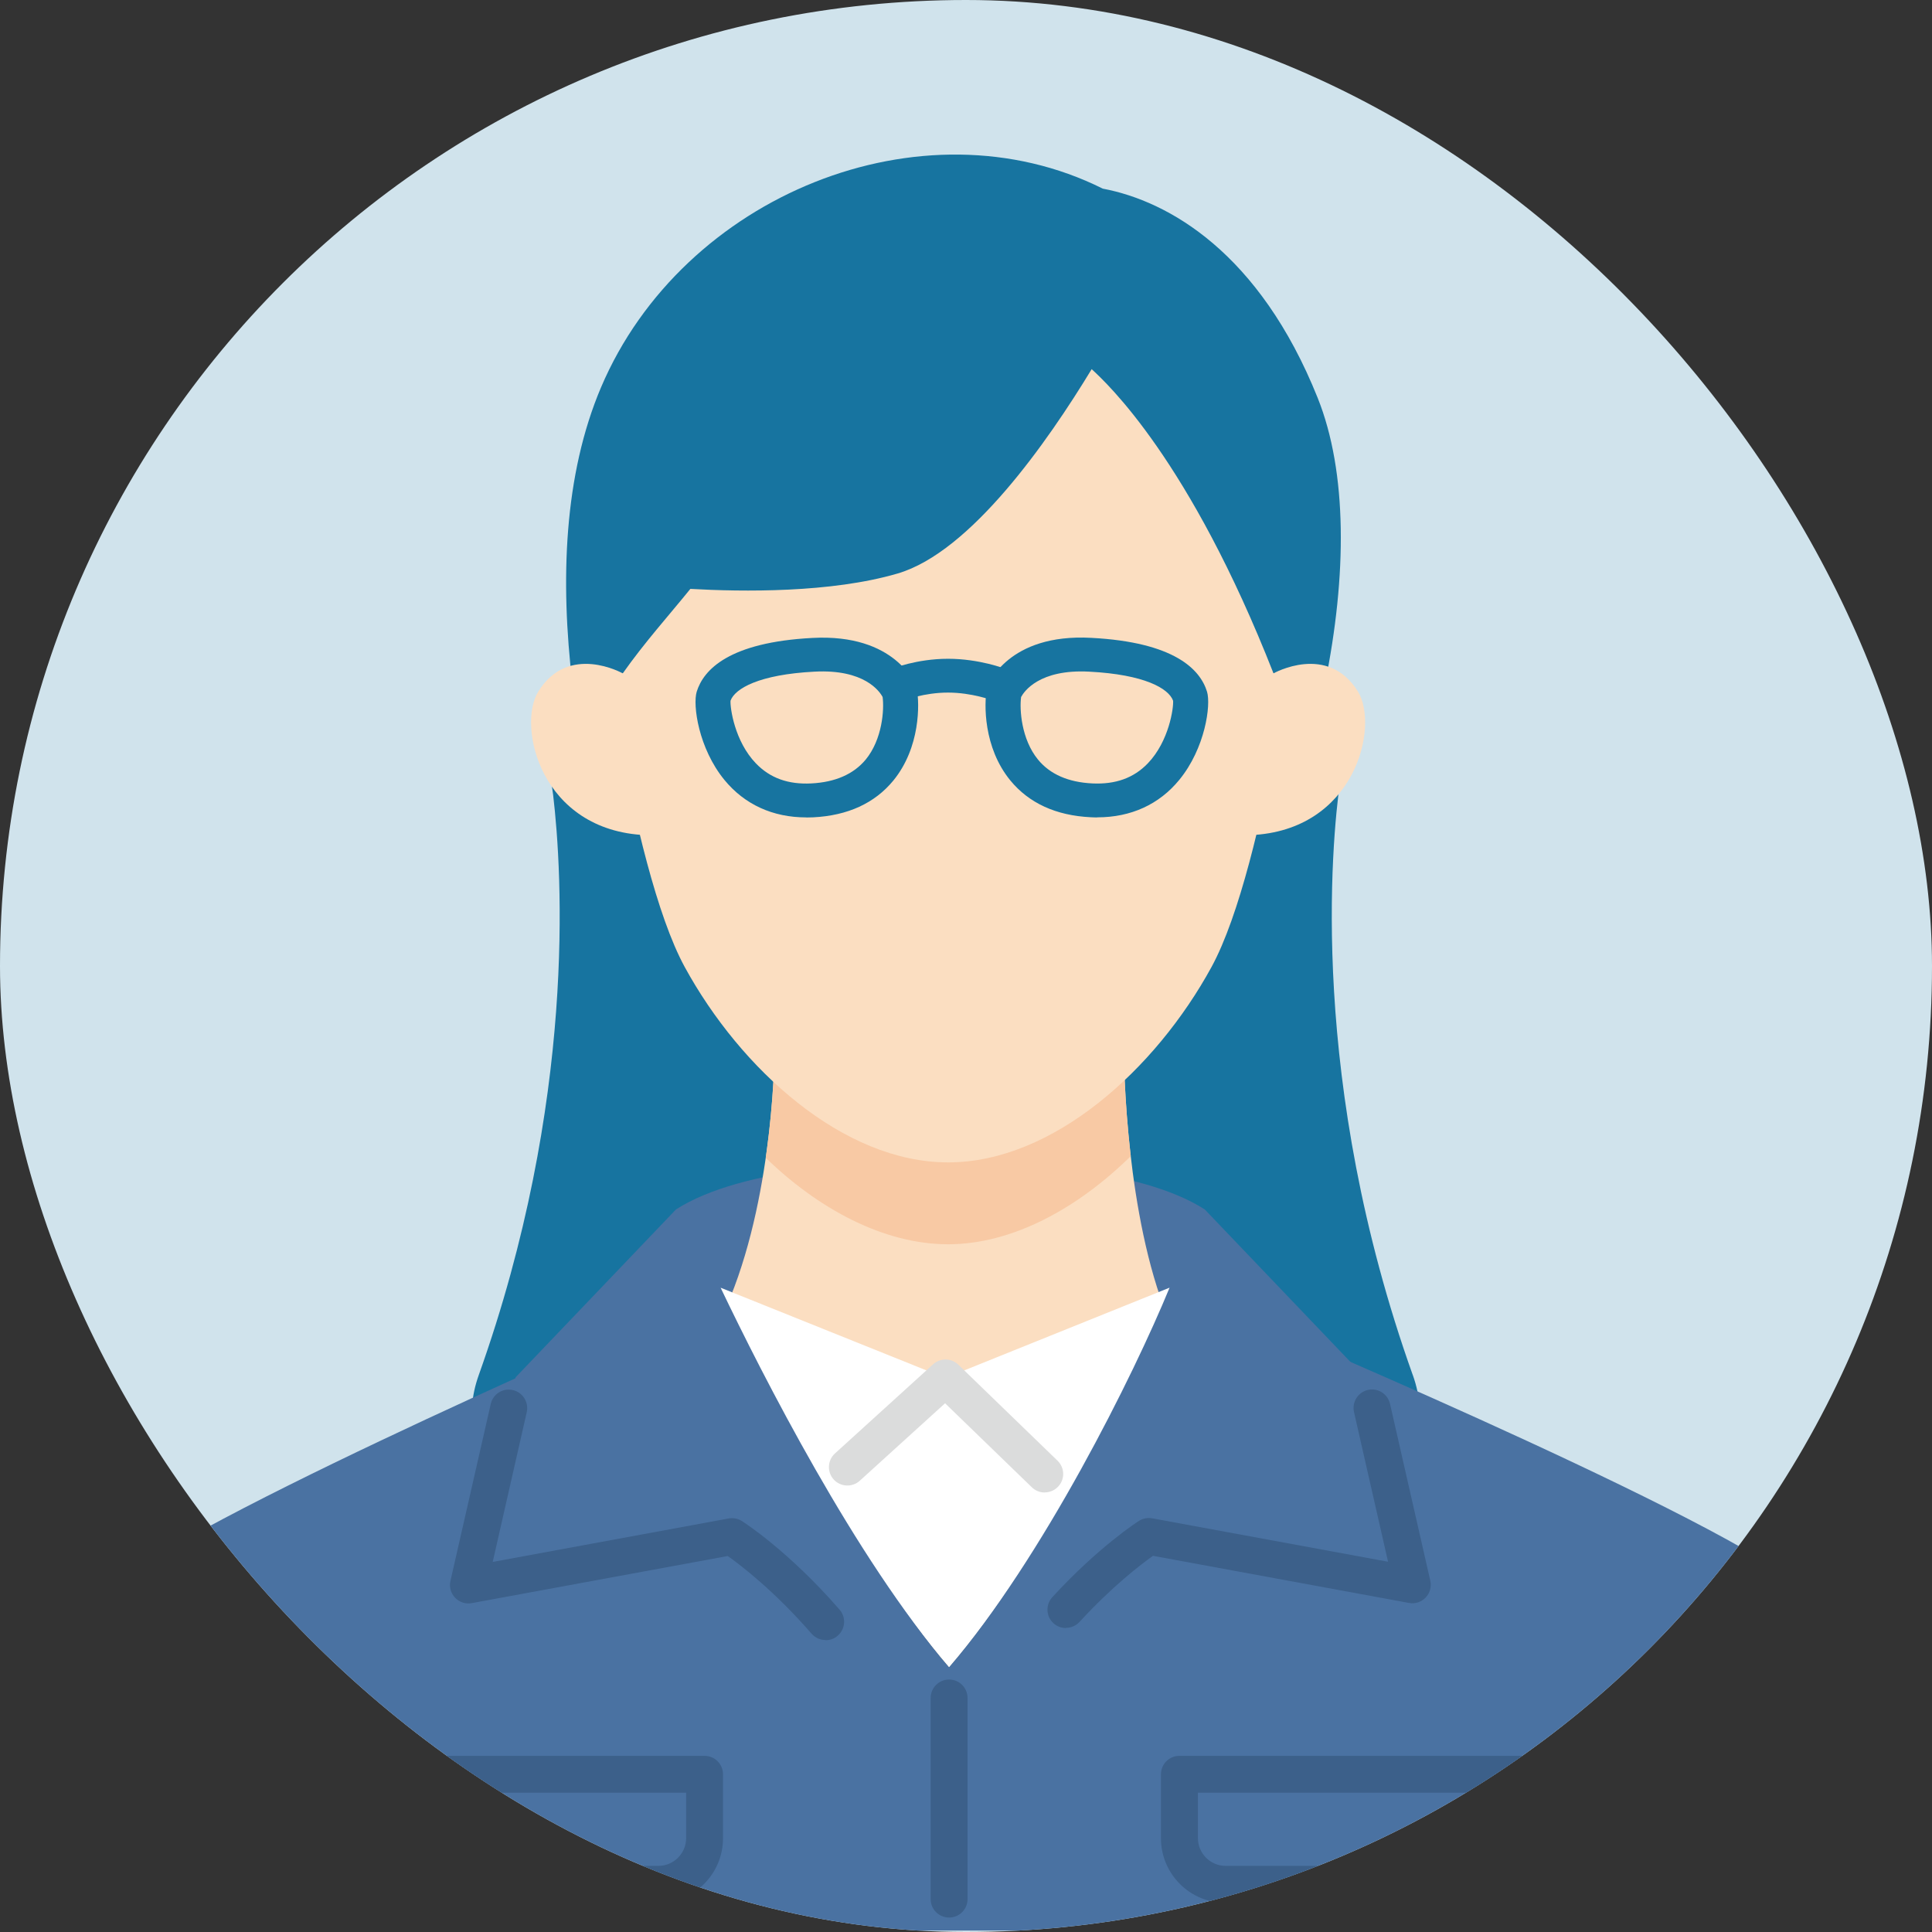
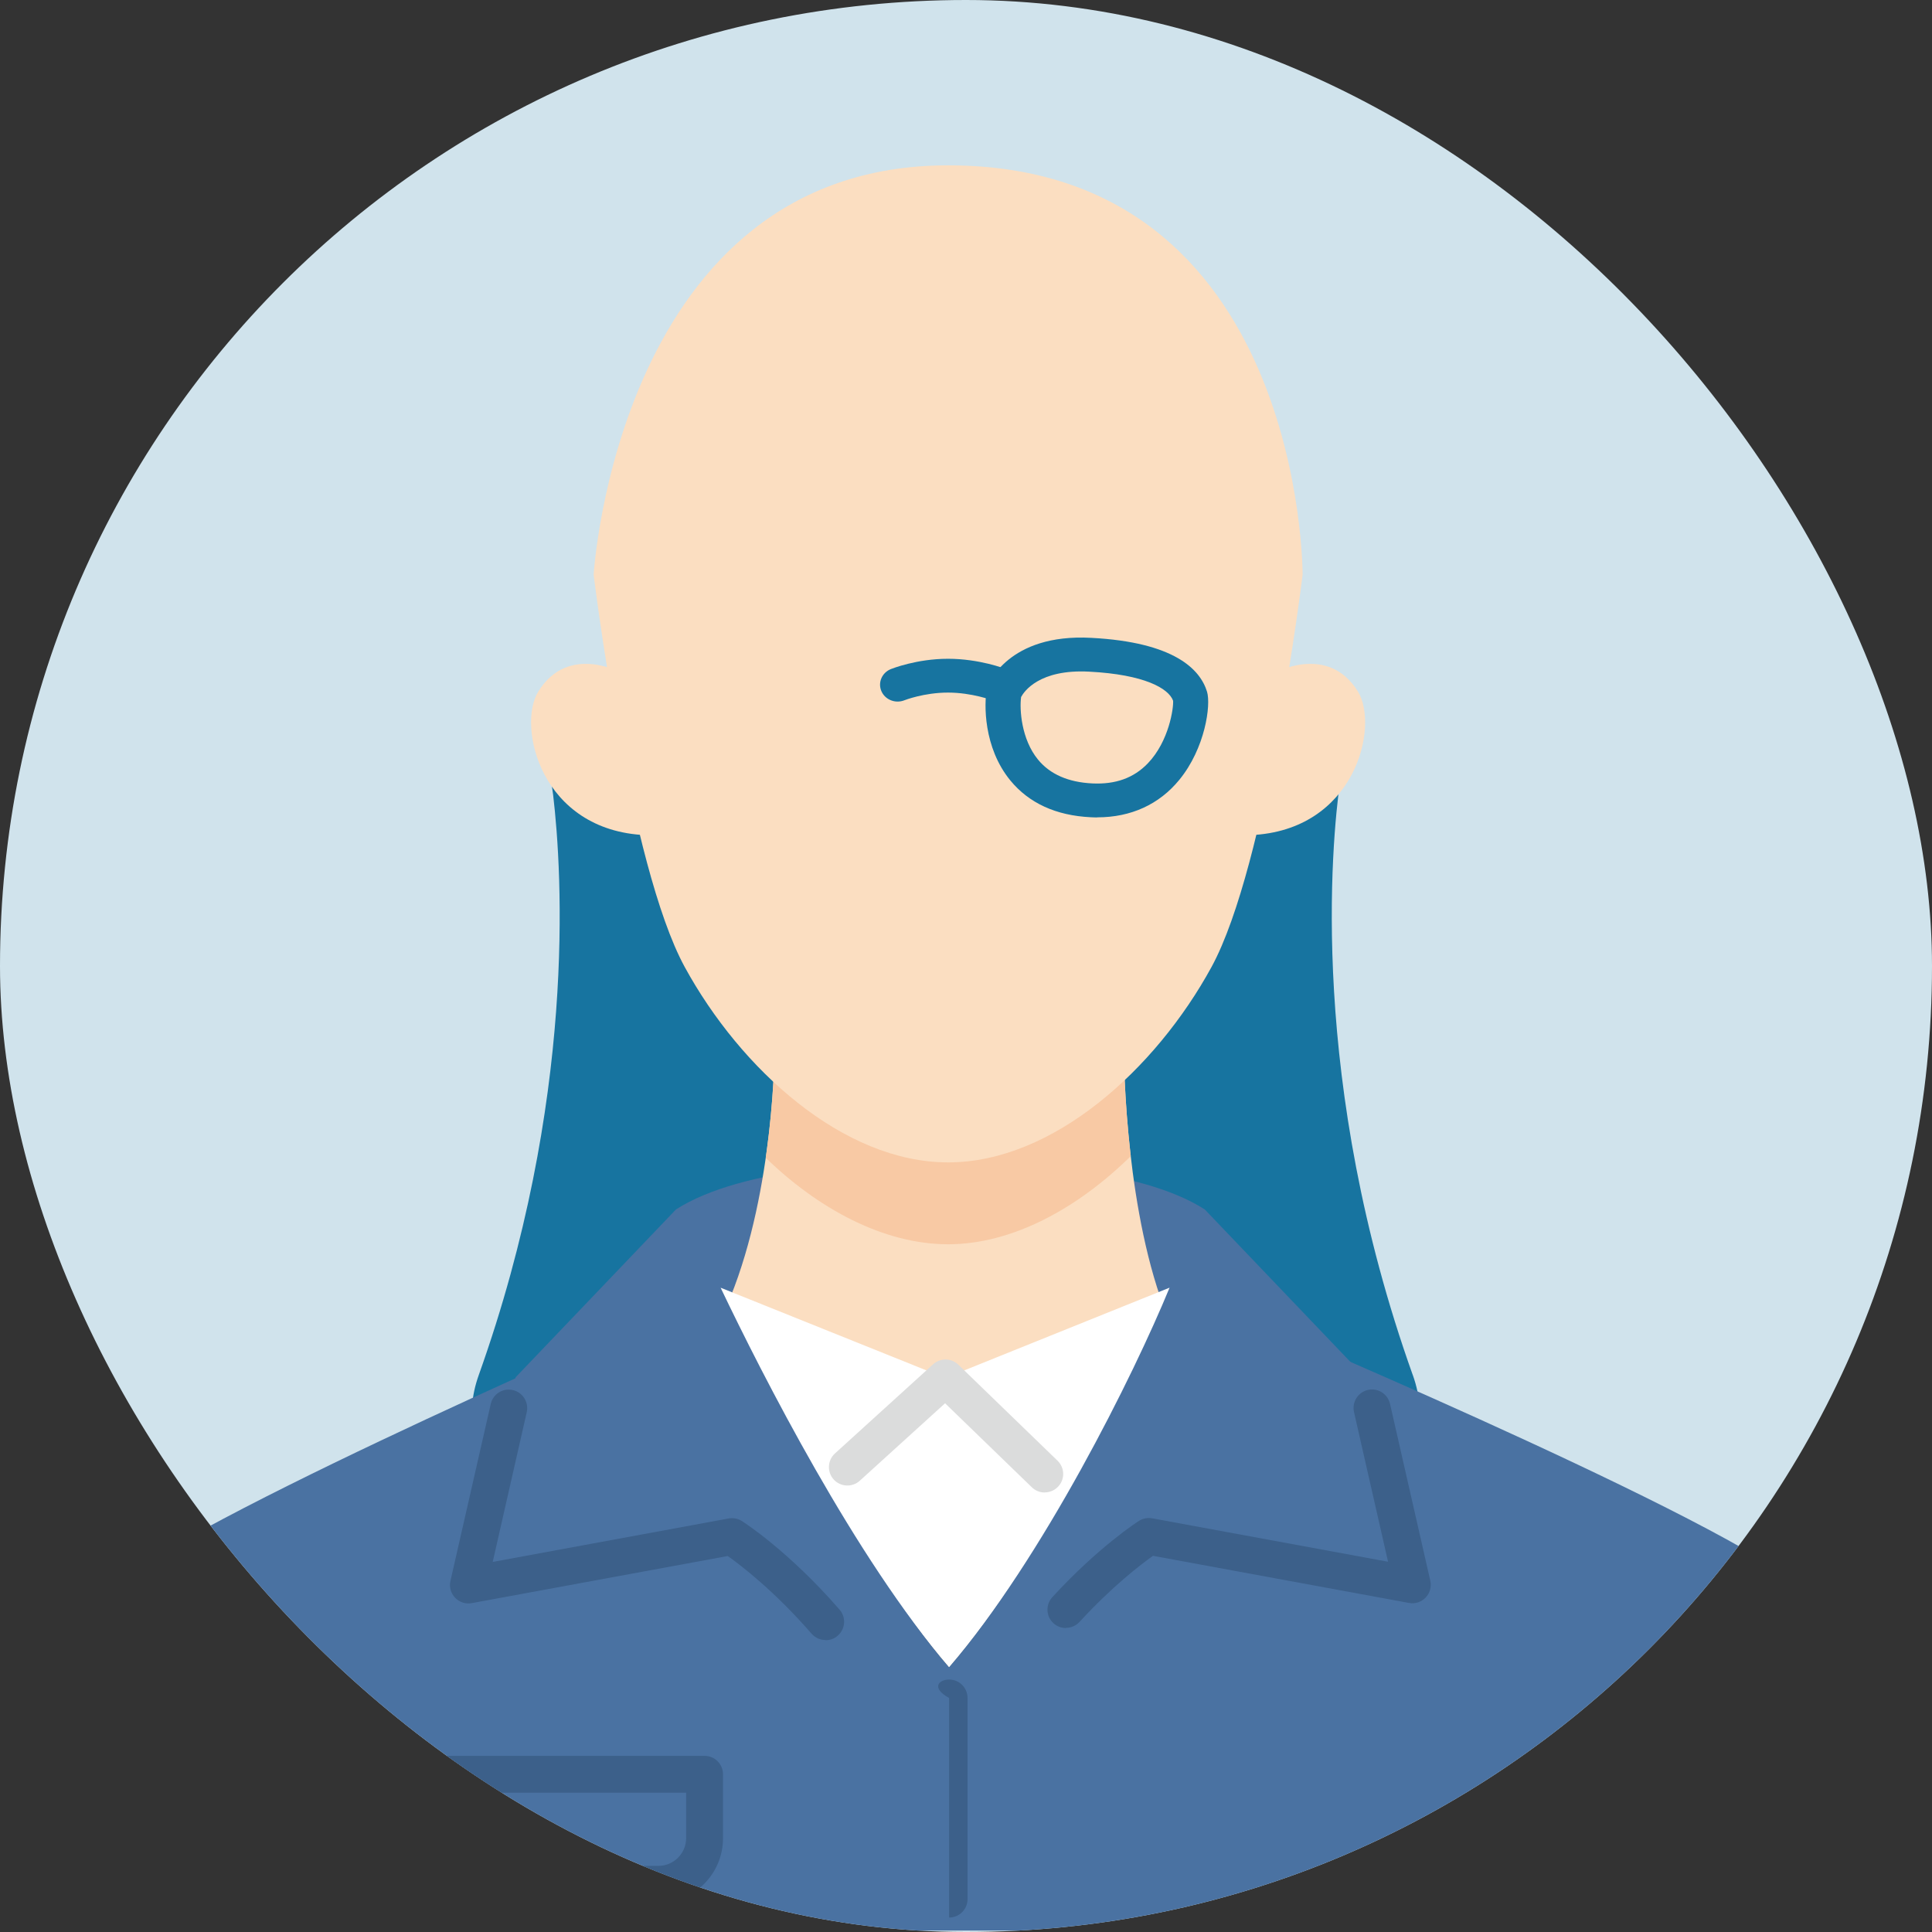
<svg xmlns="http://www.w3.org/2000/svg" width="100" height="100" viewBox="0 0 100 100" fill="none">
  <rect x="0" y="0" width="100" height="100" fill="#333333" stroke="none" />
  <g clip-path="url(#clip0_429_1887)">
    <rect width="100" height="100" rx="50" fill="#D0E3EC" />
    <path d="M73.122 71.165C67.722 56.026 68.918 43.637 69.363 40.437L69.488 39.626H28.412L28.63 41.142C29.107 45.195 29.844 56.977 24.783 71.165C23.156 75.723 27.318 78.588 33.728 76.729L63.718 76.59C70.387 78.732 74.79 75.834 73.126 71.17L73.122 71.165Z" fill="#1774A0" />
    <path d="M93.716 82.602C91.301 79.495 66.131 68.873 66.131 68.873H32.229C32.229 68.873 7.754 79.5 5.339 82.602C4.171 84.104 1.733 92.093 -0.473 99.925H99.527C97.326 92.093 94.888 84.109 93.716 82.602Z" fill="#4A72A2" />
    <path d="M55.169 83.311C57.505 80.766 59.461 79.528 59.461 79.528L73.1 82.036L70.658 71.288L62.357 62.599C58.997 60.448 52.402 60.137 48.852 60.17C45.353 60.114 38.466 60.374 34.99 62.599L26.689 71.288L24.247 82.036L37.887 79.528C37.887 79.528 40.162 80.97 42.73 83.933L55.169 83.311Z" fill="#4A72A2" />
-     <path d="M79.867 98.492H63.432C61.588 98.492 60.091 96.994 60.091 95.149V91.838C60.091 91.31 60.517 90.883 61.045 90.883H82.253C82.782 90.883 83.208 91.31 83.208 91.838V95.149C83.208 96.994 81.711 98.492 79.867 98.492ZM62.005 92.789V95.144C62.005 95.932 62.649 96.577 63.437 96.577H79.871C80.659 96.577 81.303 95.932 81.303 95.144V92.789H62.005Z" fill="#3C608A" />
    <path d="M34.082 98.492H17.652C15.807 98.492 14.31 96.994 14.31 95.149V91.838C14.31 91.31 14.737 90.883 15.265 90.883H36.468C36.997 90.883 37.423 91.31 37.423 91.838V95.149C37.423 96.994 35.926 98.492 34.082 98.492ZM16.22 92.789V95.144C16.22 95.932 16.864 96.577 17.652 96.577H34.082C34.87 96.577 35.514 95.932 35.514 95.144V92.789H16.22Z" fill="#3C608A" />
    <path d="M42.729 84.888C42.461 84.888 42.196 84.777 42.006 84.559C40.097 82.361 38.35 81.021 37.668 80.539L24.418 82.978C24.103 83.038 23.779 82.931 23.556 82.699C23.334 82.468 23.241 82.138 23.315 81.828L25.401 72.67C25.517 72.155 26.026 71.831 26.546 71.951C27.06 72.067 27.38 72.582 27.264 73.097L25.503 80.845L37.715 78.596C37.951 78.554 38.197 78.596 38.401 78.73C38.498 78.791 40.825 80.284 43.457 83.316C43.805 83.715 43.758 84.318 43.36 84.665C43.179 84.823 42.956 84.897 42.734 84.897L42.729 84.888Z" fill="#3C608A" />
    <path d="M55.169 84.267C54.938 84.267 54.706 84.183 54.525 84.016C54.136 83.659 54.113 83.056 54.47 82.667C56.861 80.061 58.868 78.777 58.951 78.721C59.155 78.591 59.401 78.545 59.633 78.587L71.845 80.835L70.083 73.088C69.968 72.573 70.287 72.063 70.802 71.942C71.316 71.826 71.826 72.146 71.947 72.661L74.032 81.818C74.102 82.134 74.013 82.458 73.791 82.69C73.569 82.922 73.244 83.029 72.929 82.968L59.679 80.529C59.062 80.965 57.57 82.106 55.879 83.947C55.688 84.151 55.434 84.257 55.174 84.257L55.169 84.267Z" fill="#3C608A" />
    <path d="M60.053 67.134C58.172 61.639 58.172 54.392 58.172 54.392H40.088C40.088 54.392 40.083 61.496 37.808 67.134C40.157 71.947 44.639 81.09 49.121 86.288C53.954 80.682 58.2 71.641 60.053 67.134Z" fill="#FBDEC1" />
    <path d="M60.532 66.652L48.932 71.325L37.299 66.652C39.454 71.159 44.288 80.678 49.126 86.284C53.96 80.678 58.683 71.159 60.536 66.652H60.532Z" fill="white" />
    <path d="M58.529 59.84C58.172 56.771 58.172 54.388 58.172 54.388H40.088C40.088 54.388 40.088 56.803 39.634 59.928C42.35 62.562 45.733 64.403 49.074 64.403C52.416 64.403 55.794 62.529 58.529 59.84Z" fill="#F8C9A4" />
    <path d="M67.423 29.748C67.423 29.748 65.592 44.771 62.705 50.057C59.818 55.343 54.507 60.165 49.075 60.165C43.643 60.165 38.332 55.343 35.444 50.057C32.557 44.771 30.727 29.748 30.727 29.748C30.727 29.748 31.987 8.558 49.075 8.558C67.493 8.558 67.423 29.748 67.423 29.748Z" fill="#FBDEC1" />
-     <path d="M41.735 42.309C40.001 42.309 38.541 41.642 37.495 40.368C36.158 38.736 35.849 36.498 36.061 35.805C36.414 34.658 37.742 33.244 42.053 33.019C46.363 32.789 47.378 35.432 47.422 35.542C47.44 35.584 47.449 35.631 47.458 35.678C47.594 36.409 47.647 38.685 46.235 40.406C45.273 41.574 43.879 42.215 42.088 42.305C41.969 42.309 41.854 42.313 41.735 42.313V42.309ZM37.812 36.268C37.786 36.621 38.016 38.363 39.127 39.514C39.86 40.274 40.795 40.61 41.991 40.55C43.235 40.487 44.184 40.07 44.81 39.314C45.671 38.265 45.772 36.727 45.684 36.077C45.534 35.793 44.748 34.624 42.15 34.765C39.295 34.913 38.042 35.636 37.812 36.268Z" fill="#1774A0" />
    <path d="M51.72 36.315C51.605 36.315 51.491 36.294 51.38 36.251C51.371 36.251 50.312 35.848 49.068 35.848C47.824 35.848 46.818 36.243 46.809 36.247C46.346 36.43 45.816 36.222 45.622 35.776C45.428 35.33 45.649 34.82 46.108 34.633C46.161 34.612 47.449 34.098 49.068 34.098C50.688 34.098 52.007 34.607 52.064 34.629C52.532 34.811 52.757 35.321 52.567 35.767C52.426 36.107 52.082 36.315 51.724 36.315H51.72Z" fill="#1774A0" />
    <path d="M56.801 42.309C56.686 42.309 56.567 42.309 56.448 42.3C54.656 42.211 53.262 41.57 52.3 40.402C50.888 38.685 50.937 36.409 51.078 35.674C51.087 35.627 51.1 35.585 51.113 35.538C51.153 35.427 52.177 32.781 56.483 33.015C60.798 33.24 62.122 34.654 62.475 35.801C62.687 36.494 62.378 38.732 61.041 40.364C59.999 41.638 58.535 42.305 56.801 42.305V42.309ZM52.852 36.077C52.764 36.723 52.865 38.265 53.725 39.314C54.347 40.075 55.296 40.491 56.545 40.55C57.74 40.606 58.68 40.27 59.408 39.514C60.516 38.363 60.75 36.621 60.719 36.269C60.489 35.631 59.236 34.913 56.382 34.765C53.787 34.625 53.002 35.797 52.852 36.077Z" fill="#1774A0" />
-     <path d="M32.234 34.853C33.36 33.253 34.662 31.807 35.733 30.481C38.421 30.634 43.023 30.694 46.466 29.683C50.248 28.57 54.229 22.858 56.505 19.107C57.288 19.83 61.571 23.78 65.918 34.858L68.578 35.4C69.718 29.794 69.746 24.448 68.203 20.595C65.195 13.084 60.491 10.408 57.08 9.764C47.727 5.095 35.343 10.098 31.112 20.043C29.18 24.592 28.994 30.049 29.629 35.4L32.234 34.858V34.853Z" fill="#1774A0" />
    <path d="M64.72 43.227C70.166 43 71.398 37.584 70.286 35.794C68.724 33.267 65.916 34.853 65.916 34.853L64.053 35.498L63.524 43.329L64.72 43.227Z" fill="#FBDEC1" />
    <path d="M33.428 43.227C27.983 43 26.75 37.584 27.862 35.794C29.424 33.267 32.232 34.853 32.232 34.853L34.096 35.498L34.624 43.329L33.428 43.227Z" fill="#FBDEC1" />
-     <path d="M49.126 99.252C48.597 99.252 48.171 98.826 48.171 98.297V87.888C48.171 87.359 48.597 86.933 49.126 86.933C49.654 86.933 50.08 87.359 50.08 87.888V98.297C50.08 98.826 49.654 99.252 49.126 99.252Z" fill="#3C608A" />
+     <path d="M49.126 99.252V87.888C48.171 87.359 48.597 86.933 49.126 86.933C49.654 86.933 50.08 87.359 50.08 87.888V98.297C50.08 98.826 49.654 99.252 49.126 99.252Z" fill="#3C608A" />
    <path d="M54.071 77.251C53.83 77.251 53.594 77.163 53.408 76.982L48.917 72.633L44.501 76.644C44.111 76.996 43.509 76.968 43.152 76.579C42.8 76.189 42.828 75.582 43.217 75.23L48.296 70.616C48.667 70.278 49.242 70.287 49.603 70.635L54.738 75.605C55.118 75.972 55.128 76.579 54.762 76.954C54.576 77.149 54.326 77.247 54.076 77.247L54.071 77.251Z" fill="#DBDCDC" />
  </g>
  <defs>
    <clipPath id="clip0_429_1887">
      <rect width="100" height="100" rx="50" fill="white" />
    </clipPath>
  </defs>
</svg>